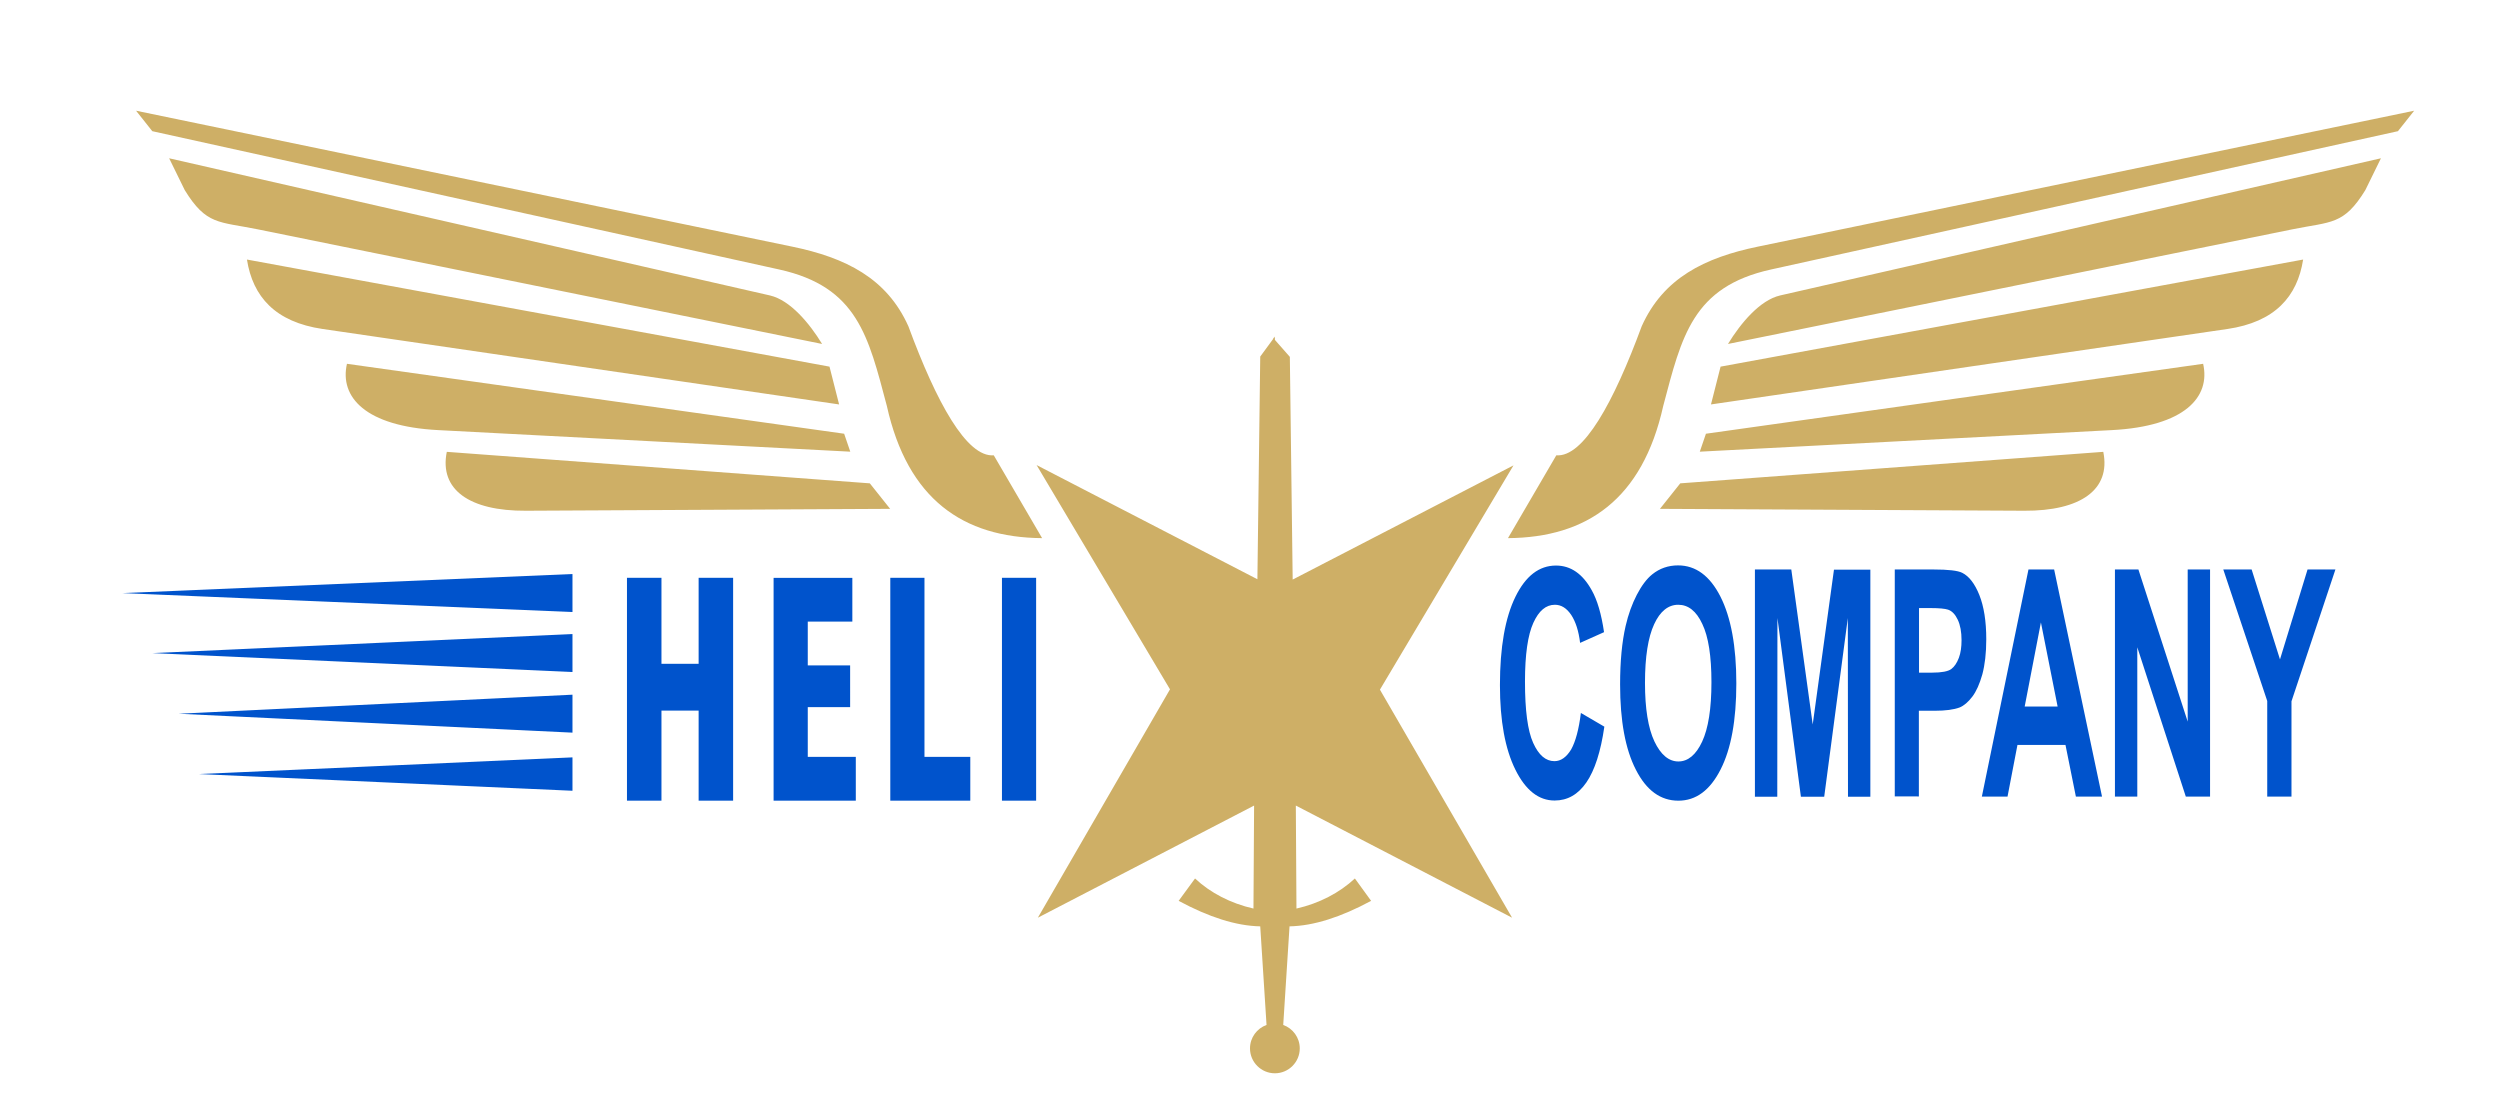
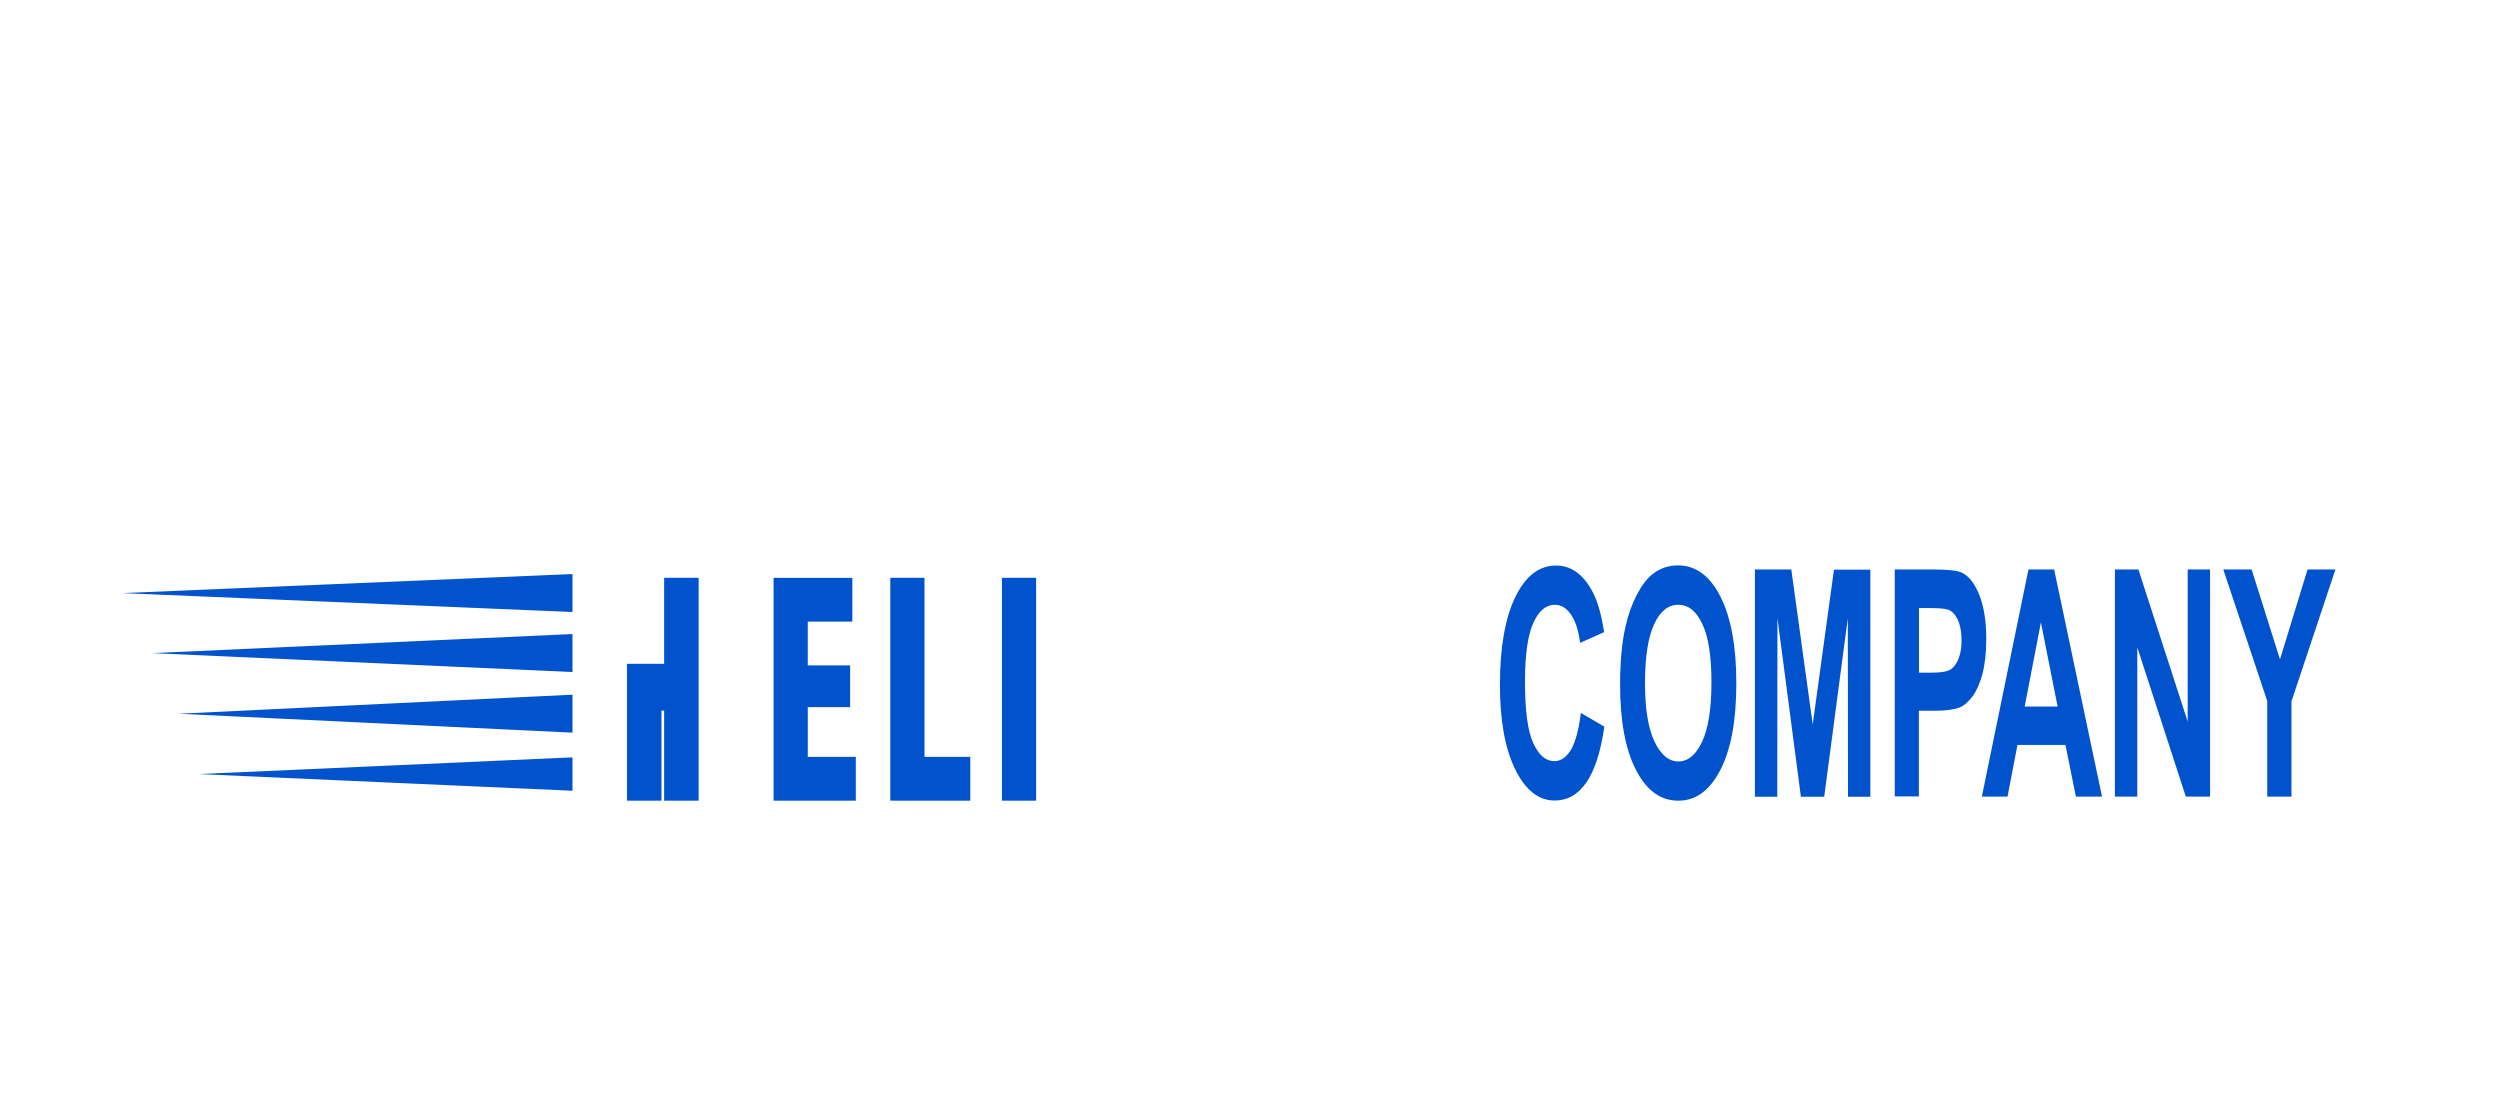
<svg xmlns="http://www.w3.org/2000/svg" id="Vrstva_1" x="0px" y="0px" viewBox="0 0 1587.4 708.7" xml:space="preserve">
-   <path fill-rule="evenodd" clip-rule="evenodd" fill="#CEAF66" d="M333.9,324.3c-35.8,0.2-55.1-13.4-50.2-37.4l268.6,20l12.9,16.2 L333.9,324.3z M278.2,273.1c-46.2-2.4-62.7-21-57.9-42.1l315.7,44.4l3.9,11.4L278.2,273.1z M204.9,208.9 c-30.1-4.4-44.4-20.5-48.1-44.1l369.9,68l6.1,24L204.9,208.9z M117.3,120.7l-9.9-20.2l381.5,87.1c12.9,3,25.1,17.7,33.1,30.8 l-358.4-72.8C138.9,140.6,131,143,117.3,120.7z M563.1,257.7c13.2,59.4,48.5,83.6,98.6,84l-30.7-52.6c-17.2,1.4-36.4-33.6-54.2-81.9 c-13.7-30.6-39.9-43.6-73.8-50.6L86.4,70.3l10.3,13l398,87.8C544.6,182.1,551.4,213.7,563.1,257.7z M1285.3,324.3 c35.8,0.2,55.1-13.4,50.2-37.4l-268.6,20l-12.9,16.2L1285.3,324.3z M1341,273.1c46.2-2.4,62.7-21,57.9-42.1l-315.7,44.4l-3.9,11.4 L1341,273.1z M1414.3,208.9c30.1-4.4,44.4-20.5,48.1-44.1l-369.9,68l-6.1,24L1414.3,208.9z M1501.9,120.7l9.9-20.2l-381.5,87.1 c-12.9,3-25.1,17.7-33.1,30.8l358.4-72.8C1480.3,140.6,1488.2,143,1501.9,120.7z M1056.1,257.7c-13.2,59.4-48.5,83.6-98.6,84 l30.7-52.6c17.2,1.4,36.4-33.6,54.2-81.9c13.7-30.6,39.9-43.6,73.8-50.6l416.7-86.3l-10.3,13l-398,87.8 C1074.6,182.1,1067.8,213.7,1056.1,257.7z M809.6,213.6l-0.8,1.1l-0.3-0.4l0,0.8l-8.3,11.3l-1.8,141.4l-140.2-72.5l84.7,142.4 L659,582.7l137.3-71.2l-0.4,65.4c-14.5-3.3-27.4-10-37.1-19.1L748.4,572c19.1,10.3,36.4,15.9,51.8,16.2l4,62.6 c-6.1,2.2-10.5,8-10.5,14.9c0,8.7,7.1,15.8,15.8,15.8c8.7,0,15.8-7.1,15.8-15.8c0-6.9-4.4-12.7-10.5-14.9l4-62.6 c15.4-0.3,32.7-5.9,51.8-16.2l-10.3-14.2c-9.8,9.1-22.6,15.8-37.1,19.1l-0.4-65.4l137.3,71.2l-83.9-144.8L961,295.5l-140.2,72.5 l-1.8-141.4l-9.5-10.8V213.6z" />
-   <path fill-rule="evenodd" clip-rule="evenodd" fill="#0053CC" d="M1439.6,505.8v-60.7l-27.9-83.5h18l18,57.1l17.5-57.1h17.7 l-27.9,83.7v60.5H1439.6z M1342.9,505.8V361.6h14.9l31.3,96.6v-96.6h14.2v144.2h-15.4l-30.8-94.8v94.8H1342.9z M1306.5,448.6 l-10.6-53.4l-10.3,53.4H1306.5z M1334.7,505.8h-16.6l-6.6-32.8H1281l-6.3,32.8h-16.3l29.6-144.2h16.3L1334.7,505.8z M1218.5,386 v41.1h8.4c6,0,10.1-0.8,12.1-2.3c2-1.5,3.6-3.9,4.8-7.1c1.2-3.2,1.7-6.9,1.7-11.2c0-5.3-0.8-9.6-2.4-13c-1.6-3.4-3.7-5.6-6.2-6.4 c-1.8-0.6-5.5-1-11-1H1218.5z M1203.1,505.8V361.6h24.6c9.3,0,15.4,0.7,18.2,2.1c4.4,2.2,8,6.9,10.9,14.1c2.9,7.3,4.4,16.6,4.4,28.1 c0,8.9-0.9,16.3-2.5,22.3c-1.7,6-3.8,10.8-6.4,14.2c-2.6,3.4-5.3,5.7-8,6.8c-3.7,1.4-9,2.1-15.9,2.1h-10v54.4H1203.1z M1114.3,505.8 V361.6h23.1L1151,460l13.5-98.3h23.1v144.2h-14.2l-0.1-113.5l-15,113.5h-14.8l-14.9-113.5l-0.1,113.5H1114.3z M1044.5,433.6 c0,16.3,2,28.7,6,37.2c4,8.4,9.1,12.7,15.2,12.7c6.1,0,11.2-4.2,15.1-12.6c3.9-8.4,5.9-20.9,5.9-37.7c0-16.5-1.9-28.9-5.8-37 c-3.8-8.2-8.9-12.2-15.3-12.2c-6.3,0-11.5,4.1-15.3,12.4C1046.5,404.6,1044.5,417,1044.5,433.6z M1028.7,434.6 c0-14.7,1.2-27.1,3.5-37.1c1.7-7.4,4.1-14,7.1-19.8c3-5.8,6.3-10.2,9.8-13c4.7-3.8,10.2-5.7,16.4-5.7c11.2,0,20.2,6.6,26.9,19.8 c6.7,13.2,10.1,31.6,10.1,55.1c0,23.3-3.3,41.6-10,54.7c-6.7,13.2-15.6,19.8-26.8,19.8c-11.3,0-20.3-6.5-27-19.7 C1032,475.7,1028.7,457.6,1028.7,434.6z M1003.8,452.7l14.9,8.7c-2.3,15.9-6.1,27.7-11.4,35.4c-5.3,7.7-12,11.5-20.2,11.5 c-10.1,0-18.4-6.5-24.9-19.6c-6.5-13.1-9.8-31-9.8-53.7c0-24,3.3-42.7,9.8-56c6.5-13.3,15.1-19.9,25.8-19.9 c9.3,0,16.9,5.2,22.7,15.7c3.5,6.2,6.1,15,7.8,26.6l-15.2,6.8c-0.9-7.5-2.8-13.4-5.6-17.7c-2.9-4.3-6.3-6.5-10.4-6.5 c-5.7,0-10.2,3.8-13.7,11.5c-3.5,7.7-5.3,20.1-5.3,37.3c0,18.2,1.7,31.2,5.2,38.9c3.5,7.8,8,11.6,13.5,11.6c4.1,0,7.6-2.5,10.6-7.4 C1000.4,470.9,1002.5,463.2,1003.8,452.7z M512.9,394.8v27.7h26.9V449h-26.9v31.6h30.5v27.8h-52.2v-17.1v-10.7V449v-26.6v-27.7 v-27.8h21.7h28.3v27.8H512.9z M616.1,480.6v27.8H587h-21.7v-27.8V366.9H587v113.7H616.1z M636.2,366.9h21.7v141.5h-21.7V366.9z  M398.1,366.9H420v54.6h23.6v-54.6h21.9v141.5h-21.9v-57.2H420v57.2h-21.9V366.9z M363.5,480.9v21.2l-237.2-10.6L363.5,480.9z  M363.5,441.1v24.1l-250.1-12L363.5,441.1z M363.5,402.6v24.1l-266.7-12L363.5,402.6z M363.5,364.5v24.1l-285.7-12L363.5,364.5z" />
+   <path fill-rule="evenodd" clip-rule="evenodd" fill="#0053CC" d="M1439.6,505.8v-60.7l-27.9-83.5h18l18,57.1l17.5-57.1h17.7 l-27.9,83.7v60.5H1439.6z M1342.9,505.8V361.6h14.9l31.3,96.6v-96.6h14.2v144.2h-15.4l-30.8-94.8v94.8H1342.9z M1306.5,448.6 l-10.6-53.4l-10.3,53.4H1306.5z M1334.7,505.8h-16.6l-6.6-32.8H1281l-6.3,32.8h-16.3l29.6-144.2h16.3L1334.7,505.8z M1218.5,386 v41.1h8.4c6,0,10.1-0.8,12.1-2.3c2-1.5,3.6-3.9,4.8-7.1c1.2-3.2,1.7-6.9,1.7-11.2c0-5.3-0.8-9.6-2.4-13c-1.6-3.4-3.7-5.6-6.2-6.4 c-1.8-0.6-5.5-1-11-1H1218.5z M1203.1,505.8V361.6h24.6c9.3,0,15.4,0.7,18.2,2.1c4.4,2.2,8,6.9,10.9,14.1c2.9,7.3,4.4,16.6,4.4,28.1 c0,8.9-0.9,16.3-2.5,22.3c-1.7,6-3.8,10.8-6.4,14.2c-2.6,3.4-5.3,5.7-8,6.8c-3.7,1.4-9,2.1-15.9,2.1h-10v54.4H1203.1z M1114.3,505.8 V361.6h23.1L1151,460l13.5-98.3h23.1v144.2h-14.2l-0.1-113.5l-15,113.5h-14.8l-14.9-113.5l-0.1,113.5H1114.3z M1044.5,433.6 c0,16.3,2,28.7,6,37.2c4,8.4,9.1,12.7,15.2,12.7c6.1,0,11.2-4.2,15.1-12.6c3.9-8.4,5.9-20.9,5.9-37.7c0-16.5-1.9-28.9-5.8-37 c-3.8-8.2-8.9-12.2-15.3-12.2c-6.3,0-11.5,4.1-15.3,12.4C1046.5,404.6,1044.5,417,1044.5,433.6z M1028.7,434.6 c0-14.7,1.2-27.1,3.5-37.1c1.7-7.4,4.1-14,7.1-19.8c3-5.8,6.3-10.2,9.8-13c4.7-3.8,10.2-5.7,16.4-5.7c11.2,0,20.2,6.6,26.9,19.8 c6.7,13.2,10.1,31.6,10.1,55.1c0,23.3-3.3,41.6-10,54.7c-6.7,13.2-15.6,19.8-26.8,19.8c-11.3,0-20.3-6.5-27-19.7 C1032,475.7,1028.7,457.6,1028.7,434.6z M1003.8,452.7l14.9,8.7c-2.3,15.9-6.1,27.7-11.4,35.4c-5.3,7.7-12,11.5-20.2,11.5 c-10.1,0-18.4-6.5-24.9-19.6c-6.5-13.1-9.8-31-9.8-53.7c0-24,3.3-42.7,9.8-56c6.5-13.3,15.1-19.9,25.8-19.9 c9.3,0,16.9,5.2,22.7,15.7c3.5,6.2,6.1,15,7.8,26.6l-15.2,6.8c-0.9-7.5-2.8-13.4-5.6-17.7c-2.9-4.3-6.3-6.5-10.4-6.5 c-5.7,0-10.2,3.8-13.7,11.5c-3.5,7.7-5.3,20.1-5.3,37.3c0,18.2,1.7,31.2,5.2,38.9c3.5,7.8,8,11.6,13.5,11.6c4.1,0,7.6-2.5,10.6-7.4 C1000.4,470.9,1002.5,463.2,1003.8,452.7z M512.9,394.8v27.7h26.9V449h-26.9v31.6h30.5v27.8h-52.2v-17.1v-10.7V449v-26.6v-27.7 v-27.8h21.7h28.3v27.8H512.9z M616.1,480.6v27.8H587h-21.7v-27.8V366.9H587v113.7H616.1z M636.2,366.9h21.7v141.5h-21.7V366.9z  M398.1,366.9v54.6h23.6v-54.6h21.9v141.5h-21.9v-57.2H420v57.2h-21.9V366.9z M363.5,480.9v21.2l-237.2-10.6L363.5,480.9z  M363.5,441.1v24.1l-250.1-12L363.5,441.1z M363.5,402.6v24.1l-266.7-12L363.5,402.6z M363.5,364.5v24.1l-285.7-12L363.5,364.5z" />
</svg>